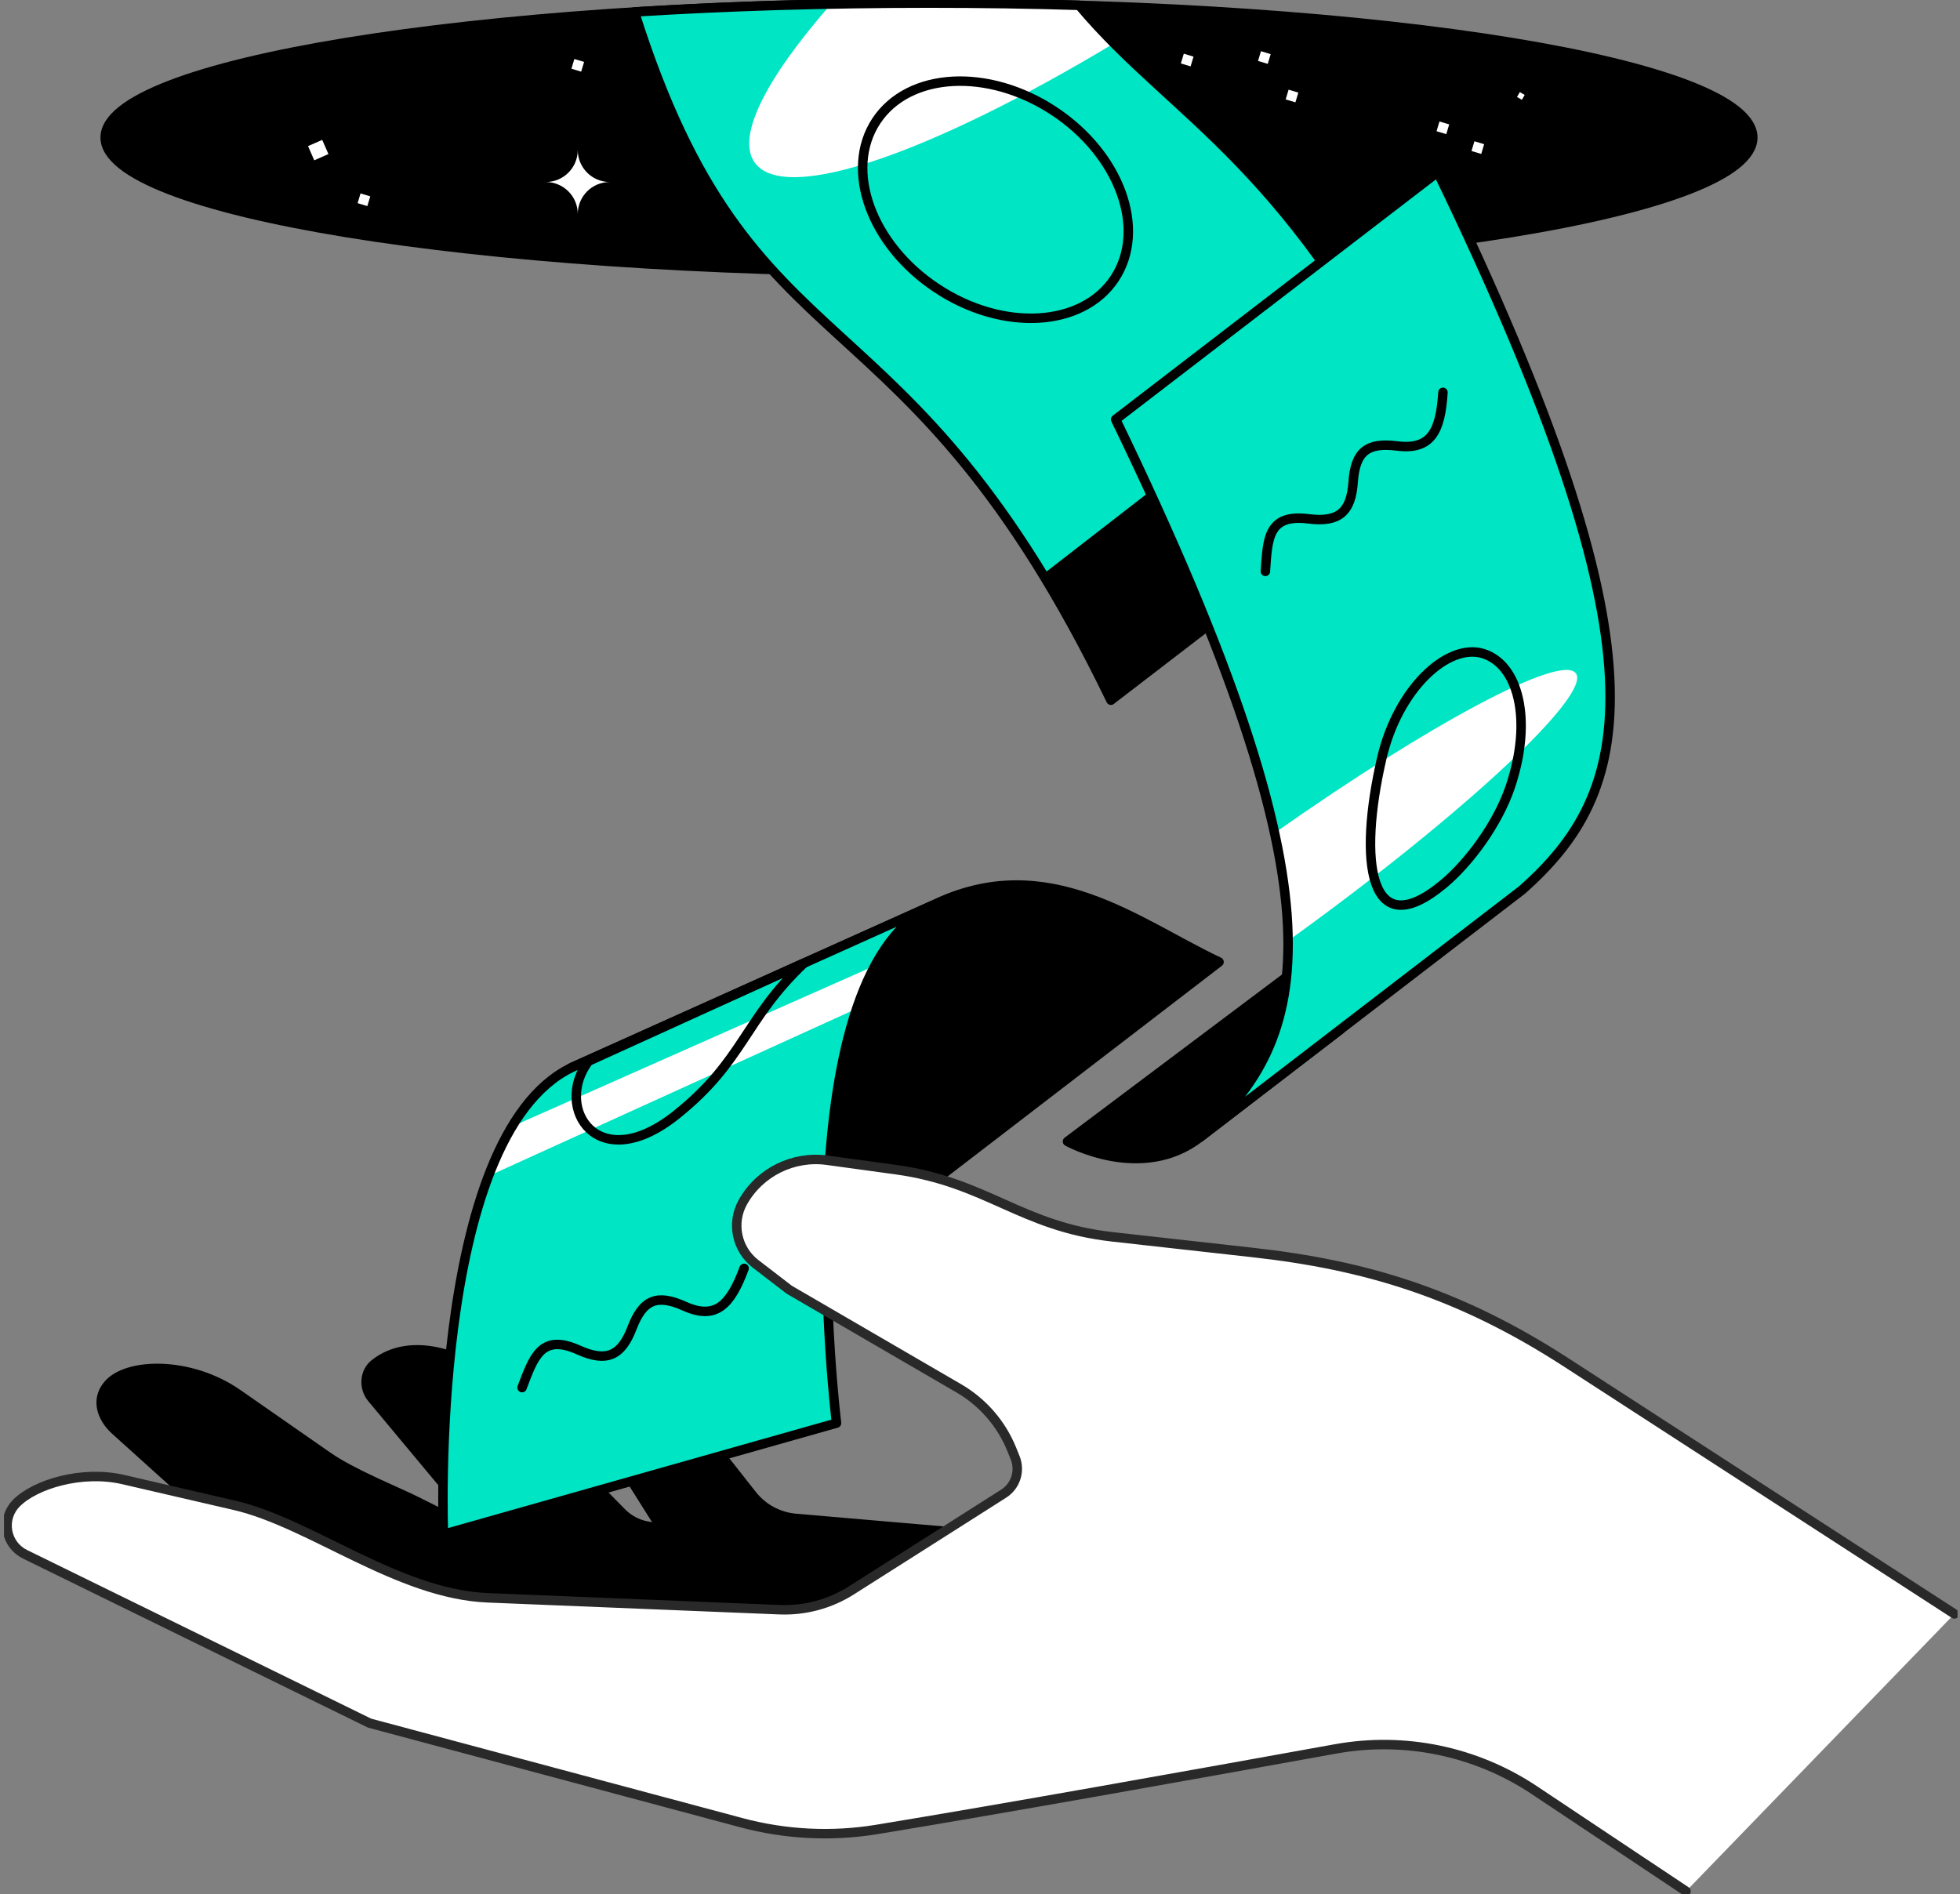
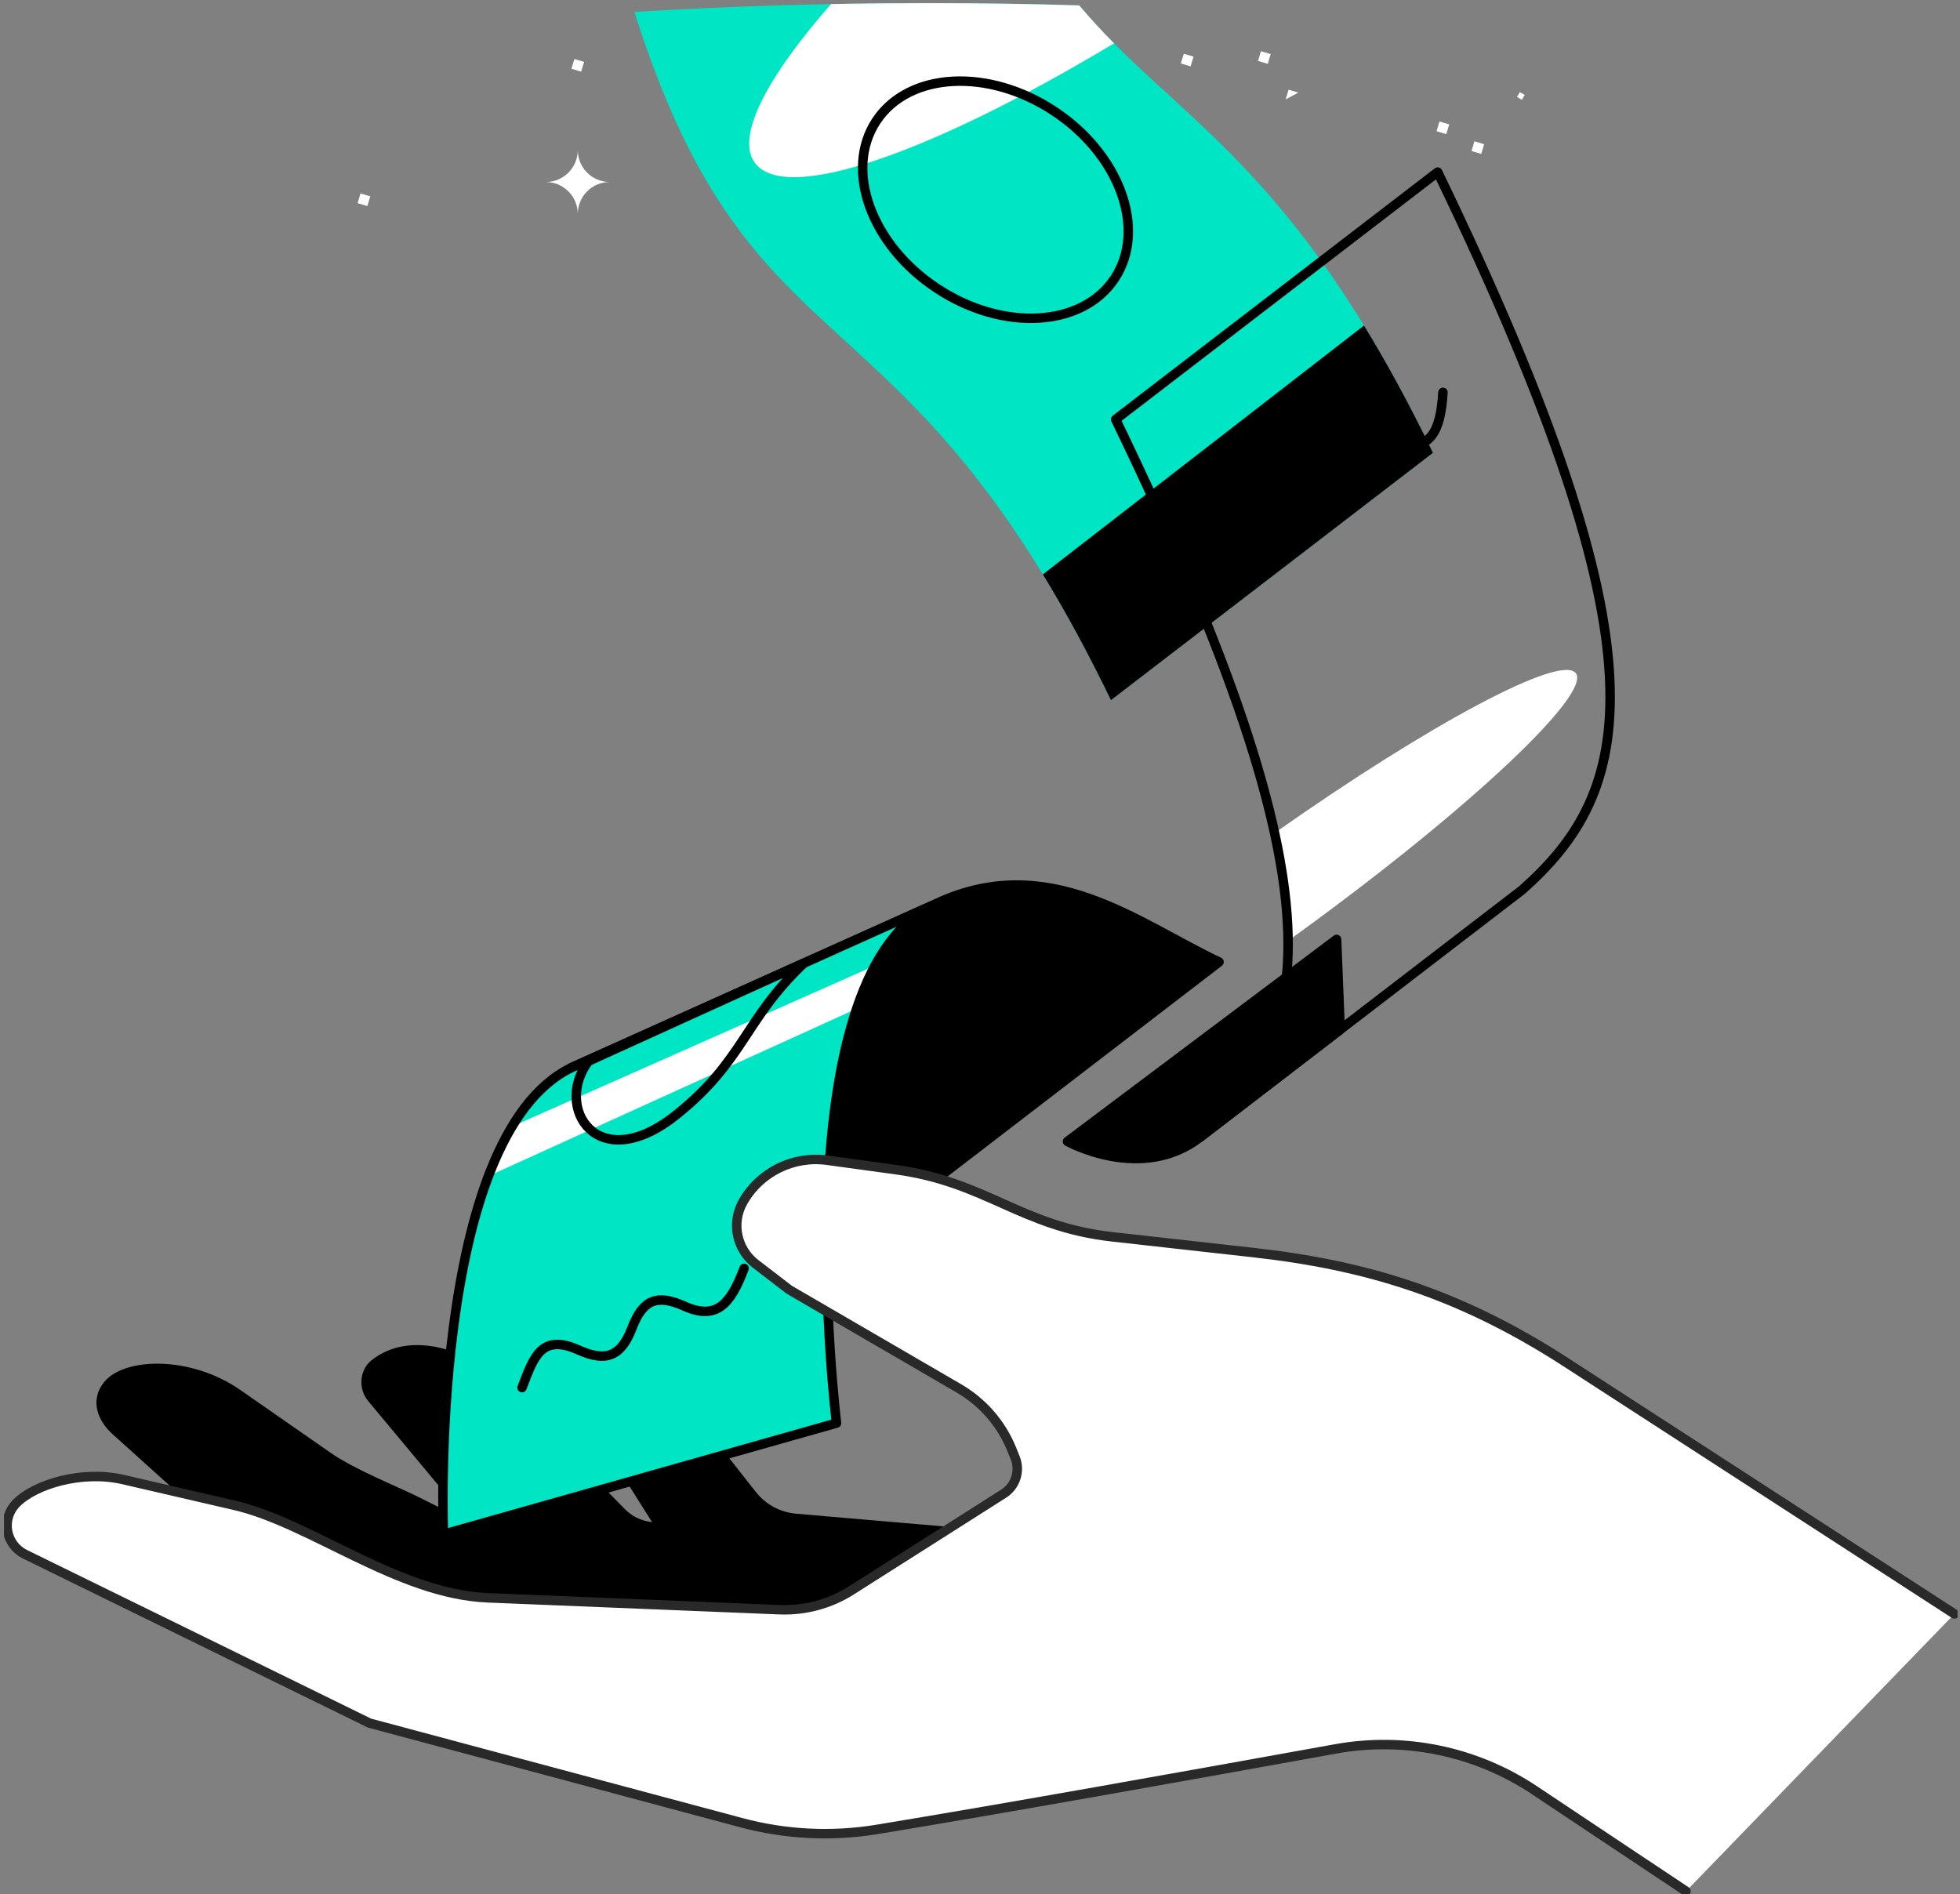
<svg xmlns="http://www.w3.org/2000/svg" width="269" height="260" viewBox="0 0 269 260" fill="none">
  <rect x="0" y="0" width="269" height="260" fill="#808080" stroke="none" />
  <g clip-path="url(#clip0_315_23961)">
    <path d="M81.966 190.413C80.614 191.204 80.189 192.94 81.031 194.266L95.108 216.62L97.796 241.423L143.056 211.329L125.899 209.849L109.211 208.412C106.855 208.208 104.686 207.042 103.223 205.179L96.316 196.41C91.74 190.592 86.457 187.793 81.975 190.422L81.966 190.413Z" fill="black" stroke="black" stroke-width="1.3" stroke-linecap="round" stroke-linejoin="round" />
    <path d="M103.945 229.472L73.673 219.061L51.03 191.885C49.882 190.507 49.992 188.338 51.396 187.215C56.346 183.243 64.07 185.999 67.736 189.733L85.309 207.604C86.253 208.556 87.461 209.211 88.779 209.458L108.241 213.201" fill="black" />
    <path d="M103.945 229.472L73.673 219.061L51.03 191.885C49.882 190.507 49.992 188.338 51.396 187.215C56.346 183.243 64.07 185.999 67.736 189.733L85.309 207.604C86.253 208.556 87.461 209.211 88.779 209.458L108.241 213.201" stroke="black" stroke-width="1.3" stroke-linecap="round" stroke-linejoin="round" />
    <path d="M96.741 219.155L79.296 216.535C78.028 216.348 76.829 215.888 75.689 215.318L57.095 206.03C54.212 204.593 48.377 202.287 44.957 199.906L32.615 191.315C26.125 186.798 17.415 186.96 14.804 190.098C12.992 192.276 14.14 194.794 15.824 196.308L39.777 217.896L67.761 236.983L110.104 244.111" fill="black" />
    <path d="M96.741 219.155L79.296 216.535C78.028 216.348 76.829 215.888 75.689 215.318L57.095 206.03C54.212 204.593 48.377 202.287 44.957 199.906L32.615 191.315C26.125 186.798 17.415 186.96 14.804 190.098C12.992 192.276 14.14 194.794 15.824 196.308L39.777 217.896L67.761 236.983L110.104 244.111" stroke="black" stroke-width="1.3" stroke-linecap="round" stroke-linejoin="round" />
-     <path d="M127.498 37.324C189.94 37.324 240.559 29.064 240.559 18.875C240.559 8.685 189.94 0.425 127.498 0.425C65.057 0.425 14.438 8.685 14.438 18.875C14.438 29.064 65.057 37.324 127.498 37.324Z" fill="black" stroke="black" stroke-width="1.3" stroke-linecap="round" stroke-linejoin="round" />
    <path d="M152.472 96.1L196.668 62.153C177.232 21.971 161.377 16.536 148.117 0.732C141.431 0.527 134.541 0.425 127.498 0.425C113.251 0.425 99.624 0.859 87.07 1.642C103.274 52.907 124.045 37.333 152.472 96.108V96.1Z" fill="#00E5C4" />
    <path d="M103.597 22.337C107.756 28.078 127.924 20.959 152.897 5.946C151.264 4.304 149.673 2.586 148.117 0.74C141.431 0.536 134.541 0.434 127.498 0.434C122.948 0.434 118.465 0.476 114.05 0.562C105.153 10.735 100.985 18.739 103.597 22.345V22.337Z" fill="white" />
-     <path d="M152.472 96.1L196.668 62.153C177.232 21.971 161.377 16.536 148.117 0.732C141.431 0.527 134.541 0.425 127.498 0.425C113.251 0.425 99.624 0.859 87.07 1.642C103.274 52.907 124.045 37.333 152.472 96.108V96.1Z" stroke="black" stroke-width="1.3" stroke-linecap="round" stroke-linejoin="round" />
    <path d="M155.321 76.953C155.627 72.522 155.636 69.034 161.233 69.74C165.401 70.267 167.085 68.813 167.365 64.688C167.655 60.511 169.305 59.227 173.371 59.737C178.049 60.333 179.359 57.747 179.69 52.38" stroke="black" stroke-width="1.3" stroke-linecap="round" stroke-linejoin="round" />
    <path d="M144.646 15.234C135.613 9.272 124.692 9.884 120.26 16.612C115.828 23.34 119.562 33.624 128.604 39.587C137.637 45.549 148.559 44.937 152.991 38.209C157.422 31.48 153.688 21.197 144.646 15.234Z" stroke="black" stroke-width="1.3" stroke-linecap="round" stroke-linejoin="round" />
    <path d="M143.132 78.841C146.152 83.783 149.265 89.465 152.472 96.1L196.668 62.153C193.41 55.425 190.263 49.675 187.201 44.682L143.124 78.841H143.132Z" fill="black" />
    <path d="M164.729 156.075C156.699 162.335 146.509 156.67 146.509 156.67L183.442 128.941L183.935 141.326L164.729 156.075Z" fill="black" stroke="black" stroke-width="1.3" stroke-linecap="round" stroke-linejoin="round" />
-     <path d="M164.729 156.075C179.801 142.687 185.492 124.51 153.118 57.568L197.315 23.621C229.688 90.571 223.998 108.74 208.925 122.128L164.729 156.075Z" fill="#00E5C4" />
    <path d="M216.274 92.417C214.293 89.686 196.243 99.332 174.927 114.337C176.152 119.976 176.739 124.85 176.782 129.128C177.156 128.856 177.53 128.592 177.904 128.32C201.228 111.419 218.409 95.343 216.283 92.417H216.274Z" fill="white" />
    <path d="M164.729 156.075C179.801 142.687 185.492 124.51 153.118 57.568L197.315 23.621C229.688 90.571 223.998 108.74 208.925 122.128L164.729 156.075Z" stroke="black" stroke-width="1.3" stroke-linecap="round" stroke-linejoin="round" />
    <path d="M173.668 78.425C173.974 73.993 173.983 70.506 179.58 71.212C183.748 71.739 185.432 70.284 185.713 66.159C186.002 61.983 187.652 60.698 191.718 61.209C196.396 61.804 197.706 59.218 198.038 53.851" stroke="black" stroke-width="1.3" stroke-linecap="round" stroke-linejoin="round" />
-     <path d="M203.524 89.695C198.676 88.24 191.846 94.526 189.634 104.095C186.385 118.156 187.848 129.902 198.14 121.311C201.627 118.402 205.549 113.078 207.25 108.076C210.414 98.779 208.364 91.149 203.516 89.695H203.524Z" stroke="black" stroke-width="1.3" stroke-linecap="round" stroke-linejoin="round" />
    <path d="M78.428 146.54C79.177 146.174 79.959 145.876 80.767 145.647C90.158 142.993 96.358 145.825 108.25 153.906L123.109 165.984L167.306 132.037C156.223 126.84 143.796 116.514 127.992 124.263L78.419 146.54H78.428Z" fill="black" stroke="black" stroke-width="1.3" stroke-linecap="round" stroke-linejoin="round" />
    <path d="M78.428 146.54C58.686 156.151 60.863 210.589 60.863 210.589L114.808 195.33C114.808 195.33 107.237 134.444 128 124.263L78.428 146.54Z" fill="#00E5C4" />
    <path d="M70.279 154.62C69.046 156.662 67.974 158.958 67.038 161.425L117.58 138.442C118.295 136.316 119.137 134.325 120.098 132.531L70.279 154.62Z" fill="white" />
    <path d="M71.649 190.456C73.239 186.305 74.269 182.979 79.406 185.293C83.242 187.019 85.275 186.118 86.747 182.256C88.244 178.343 90.2 177.603 93.934 179.279C98.238 181.218 100.246 179.134 102.125 174.09" stroke="black" stroke-width="1.3" stroke-linecap="round" stroke-linejoin="round" />
    <path d="M110.334 132.199C102.108 139.999 102.142 145.545 92.854 152.987C82.026 161.663 75.919 152.052 80.775 145.647L110.334 132.199Z" stroke="black" stroke-width="1.3" stroke-linecap="round" stroke-linejoin="round" />
    <path d="M78.428 146.54C58.686 156.151 60.863 210.589 60.863 210.589L114.808 195.33C114.808 195.33 107.237 134.444 128 124.263L78.428 146.54Z" stroke="black" stroke-width="1.3" stroke-linecap="round" stroke-linejoin="round" />
    <path d="M268.237 221.519L214.956 187.002C200.241 177.467 187.312 173.623 171.933 171.913L152.659 169.761C140.121 168.366 135.443 162.259 122.999 160.549L113.523 159.248C108.862 158.61 104.277 160.881 101.964 164.981C100.347 167.847 101.087 171.462 103.699 173.47L108.326 177.025L131.624 190.575C134.89 192.48 137.433 195.415 138.854 198.919L139.322 200.084C140.053 201.896 139.39 203.972 137.739 205.018L127.958 211.236L121.995 215.021L116.84 218.296C113.906 220.158 110.478 221.077 107.008 220.941L66.945 219.308C54.611 218.806 42.635 209.033 32.19 206.617L16.913 203.079C11.24 201.769 4.818 203.708 2.232 206.328C1.245 207.332 0.794 208.743 1.033 210.13C1.271 211.516 2.155 212.707 3.423 213.328L50.715 236.507L101.759 250.176C107.782 251.792 114.127 252.115 120.277 251.111C137.62 248.262 163.027 243.711 183.314 240.045C192.781 238.336 202.546 240.36 210.558 245.693L231.398 259.583" fill="white" />
    <path d="M268.237 221.519L214.956 187.002C200.241 177.467 187.312 173.623 171.933 171.913L152.659 169.761C140.121 168.366 135.443 162.259 122.999 160.549L113.523 159.248C108.862 158.61 104.277 160.881 101.964 164.981C100.347 167.847 101.087 171.462 103.699 173.47L108.326 177.025L131.624 190.575C134.89 192.48 137.433 195.415 138.854 198.919L139.322 200.084C140.053 201.896 139.39 203.972 137.739 205.018L127.958 211.236L121.995 215.021L116.84 218.296C113.906 220.158 110.478 221.077 107.008 220.941L66.945 219.308C54.611 218.806 42.635 209.033 32.19 206.617L16.913 203.079C11.24 201.769 4.818 203.708 2.232 206.328C1.245 207.332 0.794 208.743 1.033 210.13C1.271 211.516 2.155 212.707 3.423 213.328L50.715 236.507L101.759 250.176C107.782 251.792 114.127 252.115 120.277 251.111C137.62 248.262 163.027 243.711 183.314 240.045C192.781 238.336 202.546 240.36 210.558 245.693L231.398 259.583" stroke="#292929" stroke-width="1.3" stroke-linecap="round" stroke-linejoin="round" />
-     <path d="M43.13 22.003L45.077 21.147L44.221 19.2L42.275 20.056L43.13 22.003Z" fill="white" />
    <path d="M49.08 27.884L50.416 28.285L50.817 26.949L49.48 26.548L49.08 27.884Z" fill="white" />
    <path d="M162.068 8.708L163.405 9.109L163.805 7.773L162.469 7.372L162.068 8.708Z" fill="white" />
    <path d="M197.159 18.01L198.495 18.41L198.896 17.074L197.56 16.674L197.159 18.01Z" fill="white" />
-     <path d="M176.452 13.644L177.789 14.045L178.189 12.709L176.853 12.308L176.452 13.644Z" fill="white" />
+     <path d="M176.452 13.644L178.189 12.709L176.853 12.308L176.452 13.644Z" fill="white" />
    <path d="M208.2 13.311L208.87 13.698L209.257 13.027L208.587 12.64L208.2 13.311Z" fill="white" />
    <path d="M172.658 8.364L173.995 8.765L174.395 7.429L173.059 7.028L172.658 8.364Z" fill="white" />
    <path d="M201.957 20.726L203.293 21.127L203.694 19.791L202.358 19.39L201.957 20.726Z" fill="white" />
    <path d="M78.427 9.433L79.764 9.834L80.165 8.498L78.828 8.097L78.427 9.433Z" fill="white" />
    <path d="M74.906 24.982C77.33 24.982 79.295 23.017 79.295 20.593C79.295 23.017 81.26 24.982 83.684 24.982C81.26 24.982 79.295 26.947 79.295 29.371C79.295 26.947 77.33 24.982 74.906 24.982Z" fill="white" />
  </g>
  <defs>
    <clipPath id="clip0_315_23961">
      <rect width="268.115" height="260" fill="white" transform="translate(0.548 0)" />
    </clipPath>
  </defs>
</svg>